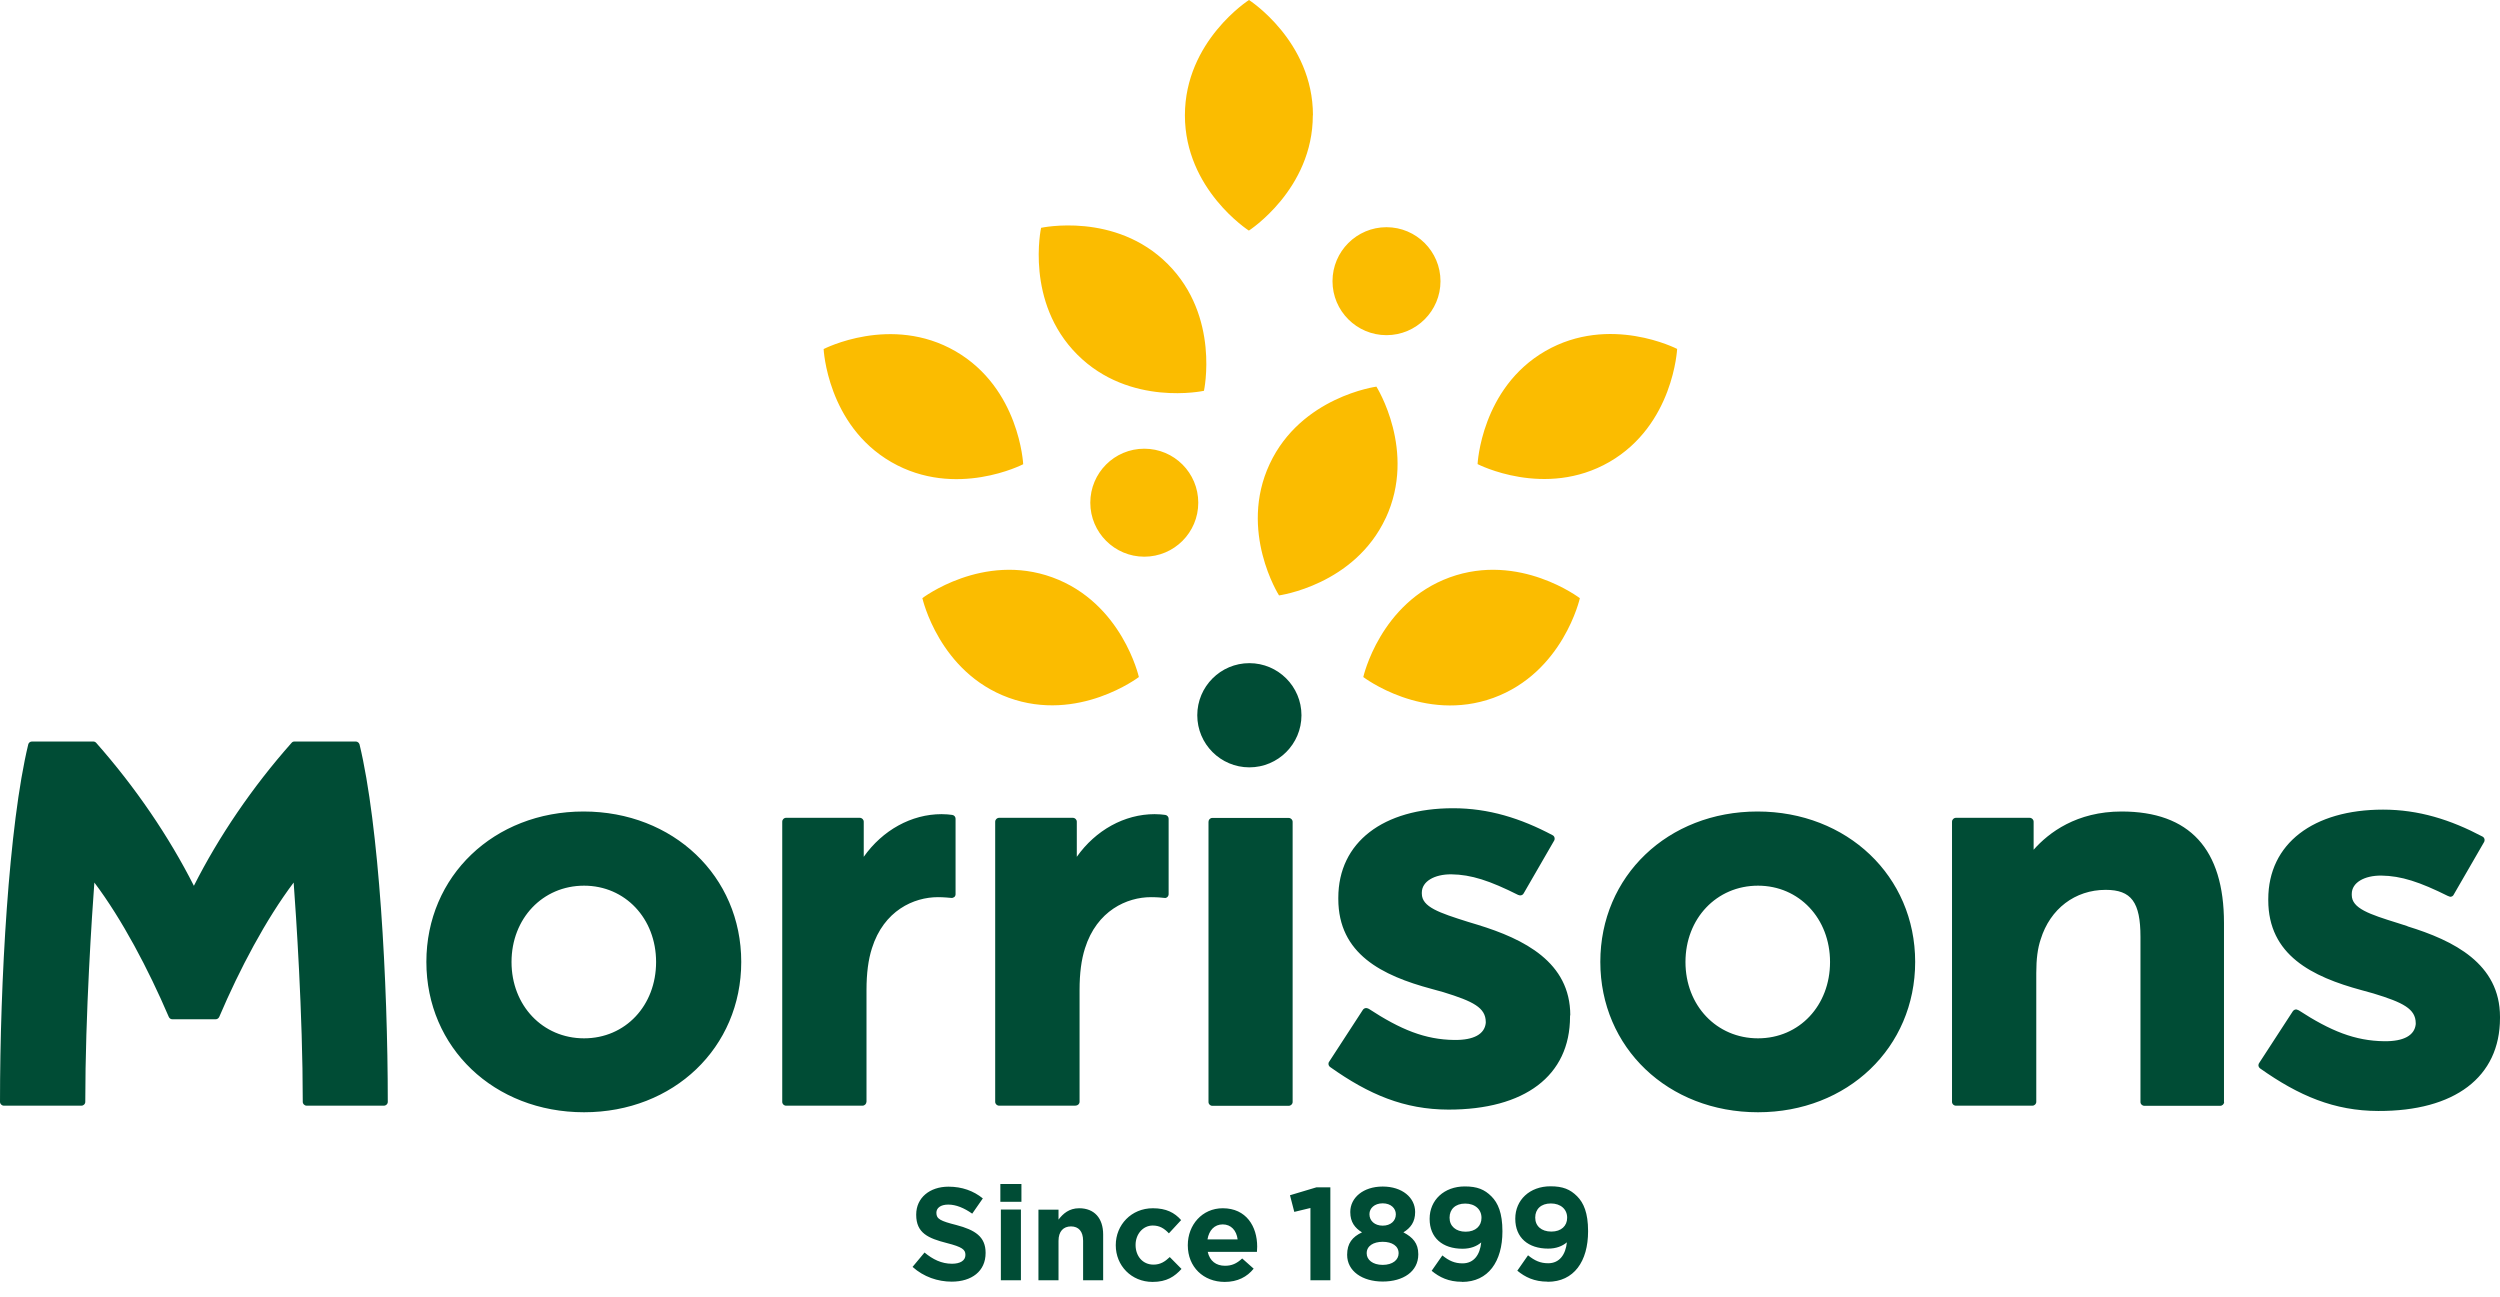
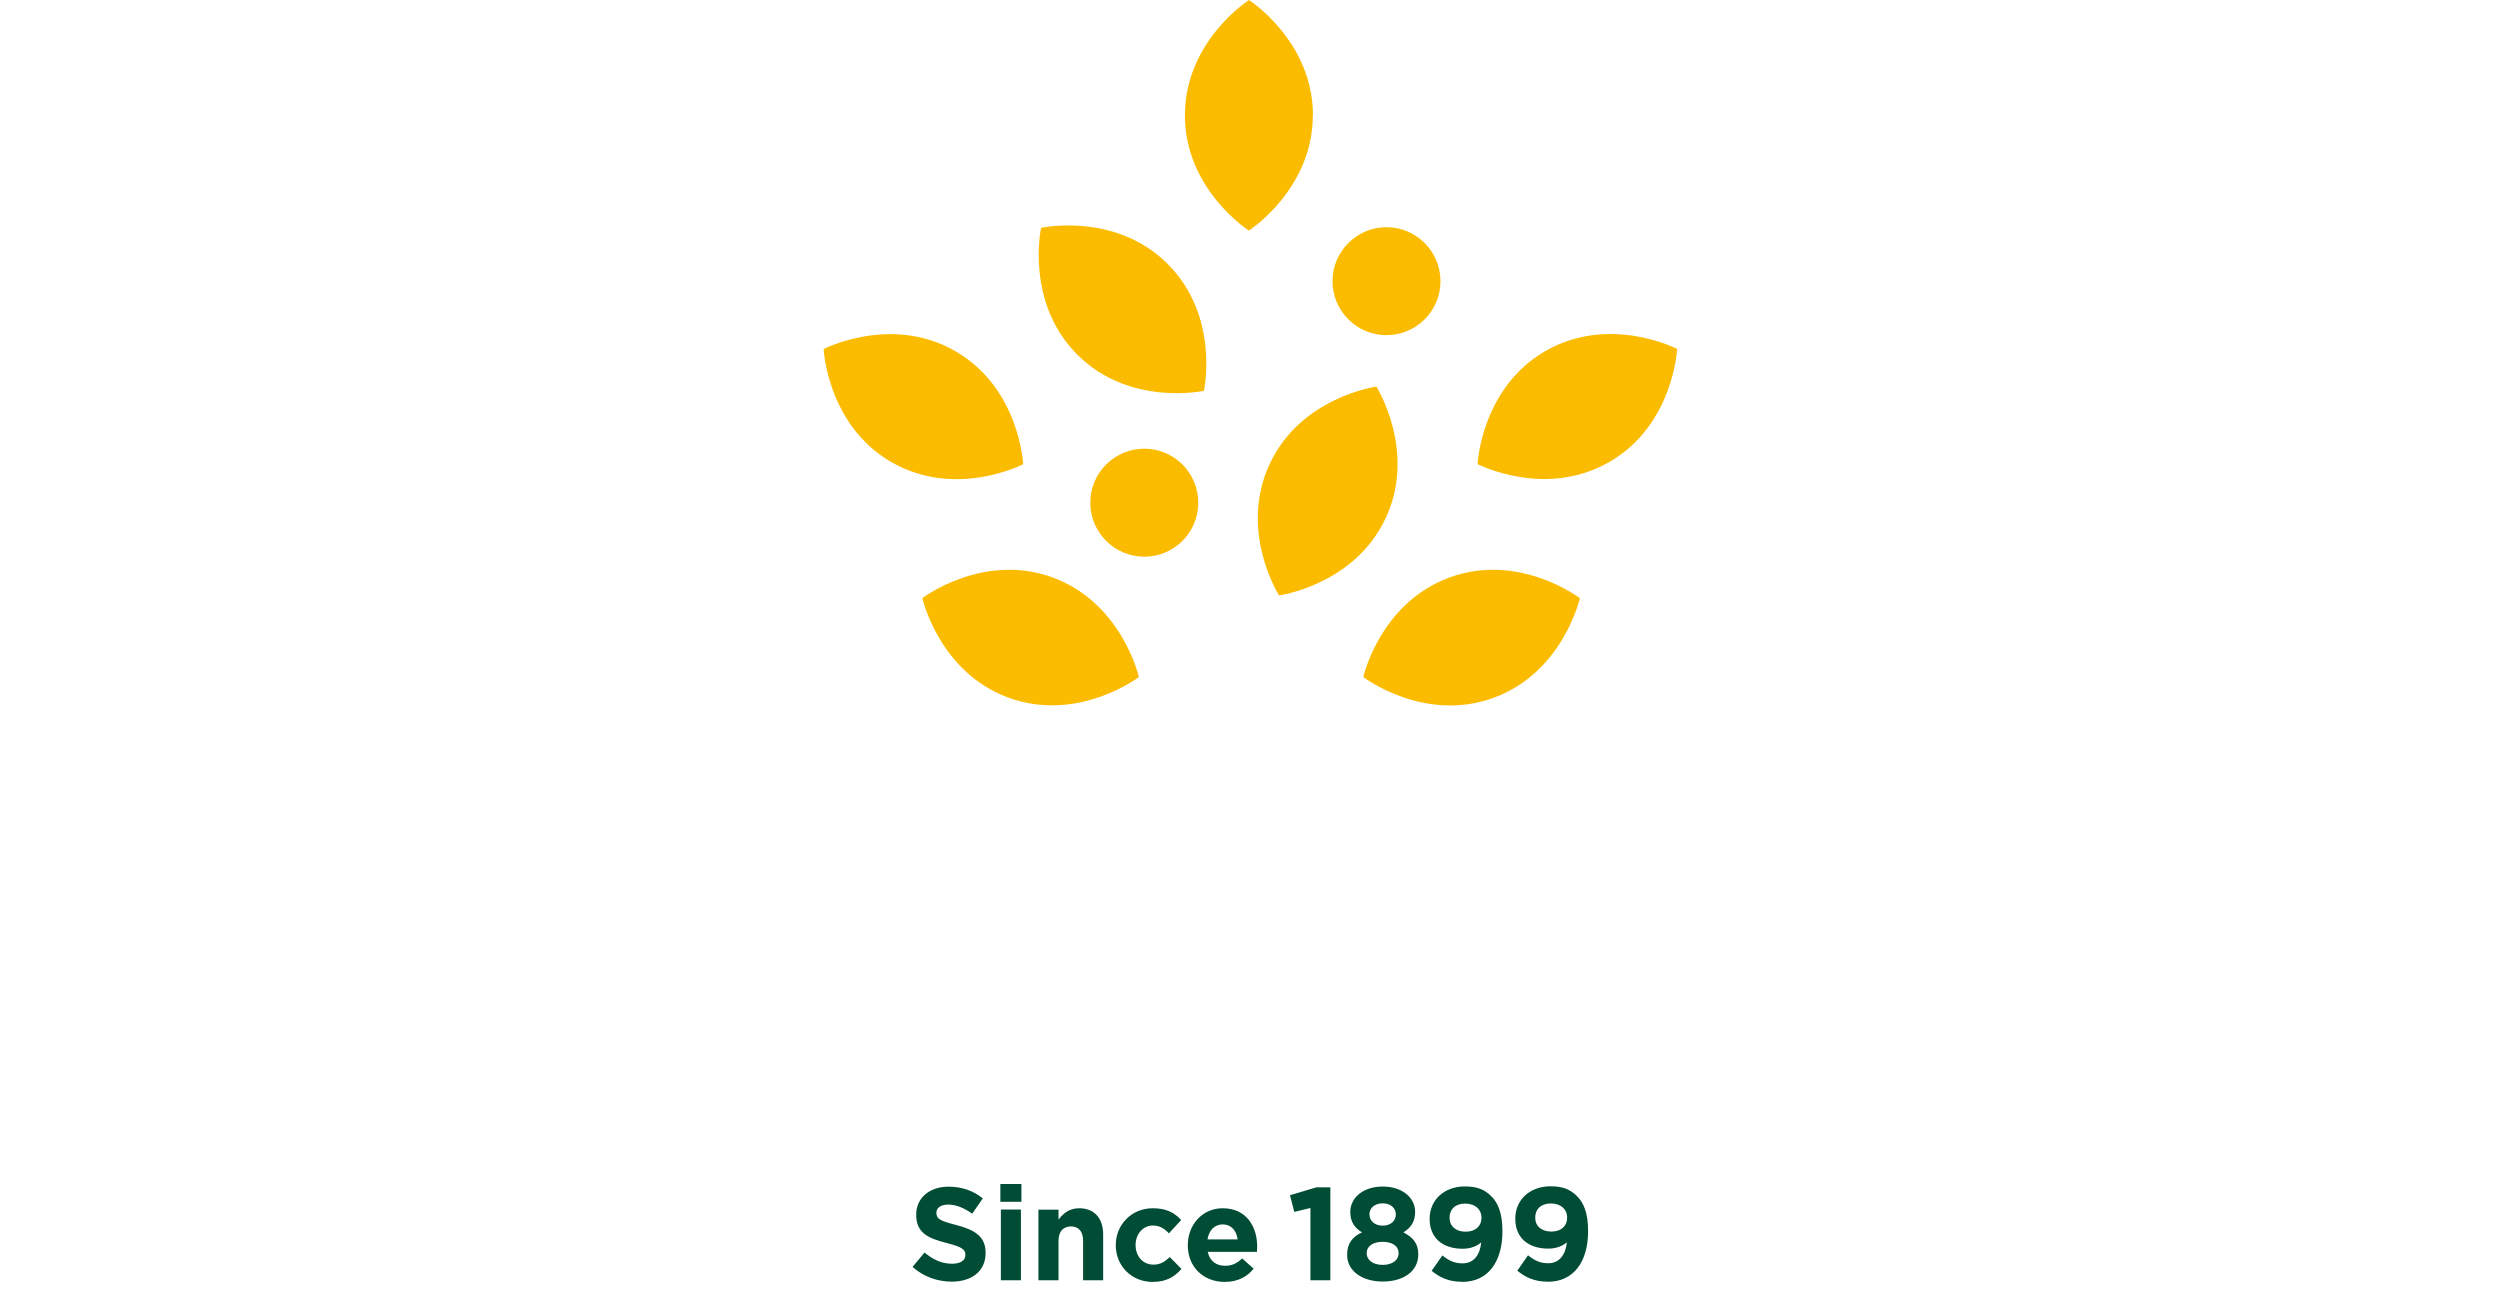
<svg xmlns="http://www.w3.org/2000/svg" width="133" height="69" viewBox="0 0 133 69" fill="none">
  <path d="M50.628 68.184C51.689 68.184 52.434 67.634 52.434 66.661V66.648C52.434 65.789 51.87 65.433 50.877 65.171C50.031 64.957 49.816 64.849 49.816 64.527V64.513C49.816 64.272 50.031 64.084 50.447 64.084C50.863 64.084 51.293 64.265 51.722 64.567L52.286 63.755C51.789 63.352 51.179 63.131 50.461 63.131C49.461 63.131 48.742 63.722 48.742 64.614V64.628C48.742 65.601 49.38 65.876 50.373 66.131C51.192 66.339 51.36 66.48 51.36 66.755V66.768C51.36 67.057 51.091 67.231 50.648 67.231C50.085 67.231 49.622 66.997 49.185 66.634L48.548 67.399C49.138 67.93 49.89 68.184 50.635 68.184M53.219 63.936H54.34V62.99H53.219V63.936ZM53.246 68.111H54.313V64.346H53.246V68.111ZM55.245 68.111H56.313V66.01C56.313 65.507 56.574 65.245 56.977 65.245C57.38 65.245 57.621 65.507 57.621 66.01V68.111H58.688V65.674C58.688 64.809 58.218 64.279 57.413 64.279C56.876 64.279 56.554 64.567 56.313 64.883V64.353H55.245V68.117V68.111ZM61.319 68.198C62.071 68.198 62.493 67.909 62.856 67.507L62.232 66.876C61.97 67.124 61.728 67.278 61.366 67.278C60.782 67.278 60.413 66.815 60.413 66.238V66.225C60.413 65.668 60.796 65.198 61.326 65.198C61.702 65.198 61.943 65.359 62.185 65.614L62.836 64.909C62.487 64.513 62.044 64.279 61.332 64.279C60.185 64.279 59.359 65.165 59.359 66.238V66.252C59.359 67.326 60.185 68.198 61.319 68.198ZM65.158 68.198C65.836 68.198 66.346 67.93 66.695 67.493L66.084 66.95C65.789 67.225 65.527 67.339 65.171 67.339C64.695 67.339 64.359 67.084 64.252 66.601H66.869C66.876 66.5 66.882 66.406 66.882 66.319C66.882 65.252 66.305 64.279 65.05 64.279C63.956 64.279 63.191 65.165 63.191 66.238V66.252C63.191 67.406 64.024 68.198 65.158 68.198ZM64.238 65.936C64.319 65.453 64.607 65.138 65.05 65.138C65.493 65.138 65.782 65.46 65.842 65.936H64.238ZM69.708 68.111H70.775V63.165H70.037L68.627 63.587L68.856 64.473L69.715 64.265V68.117L69.708 68.111ZM73.56 68.178C74.647 68.178 75.453 67.648 75.453 66.735V66.722C75.453 66.138 75.157 65.822 74.661 65.561C75.043 65.326 75.285 65.01 75.285 64.487V64.473C75.285 63.715 74.6 63.124 73.56 63.124C72.52 63.124 71.835 63.722 71.835 64.473V64.487C71.835 65.017 72.084 65.332 72.459 65.561C71.943 65.802 71.668 66.151 71.668 66.748V66.762C71.668 67.621 72.473 68.178 73.56 68.178ZM73.56 65.205C73.13 65.205 72.855 64.943 72.855 64.601V64.587C72.855 64.285 73.117 64.017 73.56 64.017C74.003 64.017 74.258 64.292 74.258 64.594V64.608C74.258 64.95 73.983 65.205 73.56 65.205ZM73.56 67.292C73.023 67.292 72.708 67.017 72.708 66.681V66.668C72.708 66.285 73.063 66.064 73.56 66.064C74.057 66.064 74.406 66.285 74.406 66.668V66.681C74.406 67.023 74.09 67.292 73.56 67.292ZM77.781 68.198C79.177 68.198 79.929 67.111 79.929 65.513V65.5C79.929 64.534 79.694 63.997 79.345 63.648C78.976 63.279 78.587 63.118 77.929 63.118C76.822 63.118 76.056 63.849 76.056 64.836V64.849C76.056 65.849 76.741 66.433 77.808 66.433C78.238 66.433 78.567 66.299 78.801 66.097C78.734 66.755 78.412 67.211 77.808 67.211C77.392 67.211 77.09 67.077 76.734 66.789L76.164 67.607C76.58 67.95 77.063 68.191 77.775 68.191M77.976 65.527C77.446 65.527 77.117 65.225 77.117 64.789V64.775C77.117 64.339 77.419 64.03 77.949 64.03C78.479 64.03 78.815 64.346 78.815 64.782V64.795C78.815 65.218 78.506 65.527 77.969 65.527M82.338 68.191C83.734 68.191 84.486 67.104 84.486 65.507V65.493C84.486 64.527 84.251 63.99 83.902 63.641C83.533 63.272 83.143 63.111 82.486 63.111C81.378 63.111 80.613 63.842 80.613 64.829V64.842C80.613 65.842 81.298 66.426 82.365 66.426C82.794 66.426 83.123 66.292 83.358 66.091C83.291 66.748 82.962 67.205 82.365 67.205C81.949 67.205 81.647 67.07 81.291 66.782L80.721 67.601C81.137 67.943 81.62 68.184 82.331 68.184M82.533 65.52C81.996 65.52 81.674 65.218 81.674 64.782V64.769C81.674 64.332 81.976 64.024 82.506 64.024C83.036 64.024 83.372 64.339 83.372 64.775V64.789C83.372 65.212 83.063 65.52 82.533 65.52Z" fill="#004C35" />
-   <path d="M69.238 38.052C69.238 39.582 67.997 40.823 66.466 40.823C64.936 40.823 63.695 39.582 63.695 38.052C63.695 36.522 64.936 35.28 66.466 35.28C67.997 35.28 69.238 36.522 69.238 38.052ZM128.081 49.273C127.9 49.219 127.725 49.159 127.557 49.105C126.047 48.635 125.114 48.326 125.114 47.615V47.555C125.114 46.951 125.786 46.575 126.685 46.581C127.745 46.595 128.725 46.917 130.248 47.675H130.262C130.262 47.675 130.322 47.709 130.356 47.709C130.436 47.709 130.51 47.662 130.537 47.595L132.161 44.783C132.161 44.783 132.181 44.723 132.181 44.689C132.181 44.608 132.134 44.541 132.074 44.508C130.363 43.602 128.665 43.072 126.779 43.072C123.074 43.072 120.672 44.877 120.672 47.837V47.89C120.672 50.816 123.007 51.964 125.631 52.675C125.846 52.736 126.061 52.796 126.262 52.85C127.853 53.333 128.51 53.675 128.517 54.427V54.487C128.457 55.078 127.886 55.407 126.839 55.393C125.289 55.373 123.994 54.856 122.282 53.742H122.269C122.269 53.742 122.195 53.702 122.155 53.702C122.081 53.702 122.021 53.742 121.98 53.796L120.195 56.541C120.168 56.574 120.148 56.621 120.148 56.668C120.148 56.742 120.189 56.803 120.242 56.843C122.303 58.299 124.182 59.098 126.524 59.104C130.577 59.118 133 57.312 133 54.158V54.098C133 51.266 130.544 50.038 128.074 49.279M83.526 54.024V54.084C83.526 57.239 81.103 59.037 77.05 59.031C74.708 59.024 72.829 58.232 70.768 56.769C70.715 56.735 70.674 56.668 70.674 56.594C70.674 56.547 70.688 56.501 70.721 56.467L72.506 53.722C72.54 53.668 72.607 53.628 72.681 53.628C72.721 53.628 72.761 53.642 72.795 53.662H72.808C74.52 54.782 75.815 55.306 77.365 55.326C78.412 55.34 78.983 55.011 79.043 54.42V54.366C79.036 53.608 78.379 53.273 76.788 52.783C76.58 52.729 76.372 52.669 76.157 52.608C73.533 51.903 71.198 50.756 71.198 47.823V47.763C71.198 44.803 73.594 42.998 77.305 42.998C79.191 42.998 80.895 43.528 82.6 44.434C82.667 44.468 82.707 44.535 82.707 44.615C82.707 44.649 82.701 44.682 82.687 44.709L81.063 47.521C81.029 47.588 80.962 47.635 80.882 47.635C80.848 47.635 80.815 47.629 80.788 47.615H80.775C79.251 46.85 78.271 46.528 77.211 46.514C76.312 46.508 75.641 46.89 75.641 47.487V47.541C75.641 48.253 76.573 48.561 78.083 49.038C78.258 49.092 78.432 49.145 78.614 49.199C81.083 49.957 83.539 51.185 83.539 54.017M57.219 58.822H53.152C53.038 58.822 52.944 58.729 52.944 58.621V43.716C52.944 43.602 53.038 43.508 53.152 43.508H57.078C57.192 43.508 57.286 43.602 57.286 43.716V45.582C58.286 44.166 59.822 43.313 61.426 43.313C61.648 43.313 61.856 43.333 61.99 43.353C62.091 43.367 62.171 43.454 62.171 43.555V47.568C62.171 47.629 62.145 47.682 62.104 47.722C62.057 47.763 62.004 47.783 61.943 47.769C61.843 47.756 61.561 47.729 61.232 47.729C59.95 47.729 58.353 48.447 57.722 50.447C57.527 51.058 57.433 51.783 57.433 52.662V58.614C57.433 58.729 57.339 58.816 57.225 58.816M46.098 58.614V52.662C46.098 51.783 46.192 51.058 46.387 50.447C47.018 48.441 48.615 47.729 49.897 47.729C50.232 47.729 50.508 47.763 50.608 47.769C50.669 47.776 50.722 47.756 50.769 47.722C50.816 47.682 50.836 47.629 50.836 47.568V43.555C50.836 43.454 50.763 43.367 50.655 43.353C50.521 43.333 50.313 43.313 50.091 43.313C48.487 43.313 46.951 44.166 45.951 45.582V43.716C45.951 43.602 45.857 43.508 45.743 43.508H41.817C41.703 43.508 41.615 43.602 41.615 43.716V58.621C41.615 58.735 41.709 58.822 41.817 58.822H45.884C45.998 58.822 46.092 58.729 46.092 58.621M20.428 58.822H16.315C16.201 58.822 16.107 58.729 16.107 58.621C16.107 53.923 15.744 48.588 15.623 46.951C14.147 48.91 12.751 51.548 11.664 54.098C11.63 54.172 11.556 54.225 11.476 54.225H9.167C9.087 54.225 9.013 54.178 8.979 54.098C7.886 51.548 6.49 48.904 5.02 46.951C4.899 48.588 4.537 53.917 4.537 58.621C4.537 58.735 4.443 58.822 4.329 58.822H0.208C0.094 58.822 0 58.729 0 58.621C0 52.252 0.463 43.904 1.503 39.602C1.523 39.508 1.611 39.448 1.705 39.448H4.959C5.02 39.448 5.074 39.474 5.114 39.515C7.214 41.891 8.993 44.514 10.315 47.125C11.637 44.508 13.415 41.884 15.516 39.515C15.556 39.468 15.61 39.448 15.67 39.448H18.925C19.019 39.448 19.1 39.515 19.127 39.602C20.167 43.904 20.63 52.252 20.63 58.621C20.63 58.735 20.536 58.822 20.422 58.822M118.316 58.621V49.105C118.316 45.166 116.484 43.172 112.867 43.172C110.478 43.172 108.995 44.293 108.189 45.206V43.716C108.189 43.602 108.095 43.508 107.981 43.508H104.055C103.941 43.508 103.847 43.602 103.847 43.716V58.621C103.847 58.735 103.941 58.822 104.055 58.822H108.122C108.236 58.822 108.33 58.729 108.33 58.621V51.763C108.33 51.017 108.404 50.447 108.565 49.971C109.068 48.346 110.397 47.34 112.021 47.34C113.39 47.34 113.873 47.998 113.873 49.843V58.628C113.873 58.742 113.967 58.829 114.082 58.829H118.115C118.229 58.829 118.323 58.735 118.323 58.628M93.525 47.118C91.324 47.118 89.667 48.863 89.667 51.179C89.667 53.494 91.324 55.239 93.525 55.239C95.727 55.239 97.358 53.494 97.358 51.179C97.358 48.863 95.713 47.118 93.525 47.118ZM93.525 59.172C88.74 59.172 85.137 55.735 85.137 51.172C85.137 46.608 88.734 43.172 93.499 43.172C98.263 43.172 101.887 46.608 101.887 51.172C101.887 55.735 98.29 59.172 93.525 59.172ZM68.768 58.628V43.723C68.768 43.608 68.674 43.515 68.56 43.515H64.493C64.379 43.515 64.292 43.608 64.292 43.723V58.628C64.292 58.742 64.386 58.829 64.493 58.829H68.56C68.674 58.829 68.768 58.735 68.768 58.628ZM31.072 47.118C28.871 47.118 27.213 48.863 27.213 51.179C27.213 53.494 28.871 55.239 31.072 55.239C33.273 55.239 34.904 53.494 34.904 51.179C34.904 48.863 33.26 47.118 31.072 47.118ZM31.072 59.172C26.287 59.172 22.683 55.735 22.683 51.172C22.683 46.608 26.281 43.172 31.045 43.172C35.81 43.172 39.434 46.608 39.434 51.172C39.434 55.735 35.837 59.172 31.072 59.172Z" fill="#004C35" />
  <path d="M79.452 37.126C75.741 38.475 72.527 36.018 72.527 36.018C72.527 36.018 73.412 32.072 77.124 30.717C80.835 29.368 84.049 31.824 84.049 31.824C84.049 31.824 83.164 35.77 79.452 37.126ZM89.224 18.563C89.224 18.563 85.633 16.704 82.211 18.677C78.795 20.65 78.607 24.69 78.607 24.69C78.607 24.69 82.197 26.549 85.62 24.576C89.036 22.603 89.224 18.556 89.224 18.556M73.721 27.556C72.057 31.133 68.044 31.676 68.044 31.676C68.044 31.676 65.876 28.26 67.547 24.683C69.218 21.106 73.225 20.569 73.225 20.569C73.225 20.569 75.385 23.985 73.721 27.562M49.071 31.824C49.071 31.824 49.957 35.77 53.662 37.119C57.373 38.468 60.588 36.018 60.588 36.018C60.588 36.018 59.702 32.072 55.99 30.717C52.286 29.368 49.065 31.824 49.065 31.824M50.83 18.684C54.246 20.657 54.434 24.697 54.434 24.697C54.434 24.697 50.843 26.556 47.42 24.583C44.005 22.61 43.817 18.57 43.817 18.57C43.817 18.57 47.407 16.711 50.83 18.684ZM55.386 12.12C55.386 12.12 54.521 16.073 57.313 18.865C60.104 21.657 64.05 20.791 64.05 20.791C64.05 20.791 64.916 16.838 62.124 14.046C59.333 11.255 55.386 12.12 55.386 12.12ZM69.842 6.134C69.842 10.08 66.44 12.268 66.44 12.268C66.44 12.268 63.037 10.087 63.037 6.134C63.037 2.181 66.446 0 66.446 0C66.446 0 69.849 2.181 69.849 6.134M76.634 14.959C76.634 16.543 75.345 17.831 73.761 17.831C72.178 17.831 70.889 16.543 70.889 14.959C70.889 13.375 72.178 12.087 73.761 12.087C75.345 12.087 76.634 13.375 76.634 14.959ZM63.748 26.744C63.748 28.334 62.46 29.616 60.876 29.616C59.292 29.616 58.004 28.327 58.004 26.744C58.004 25.16 59.286 23.871 60.876 23.871C62.467 23.871 63.748 25.16 63.748 26.744Z" fill="#FBBC00" />
</svg>